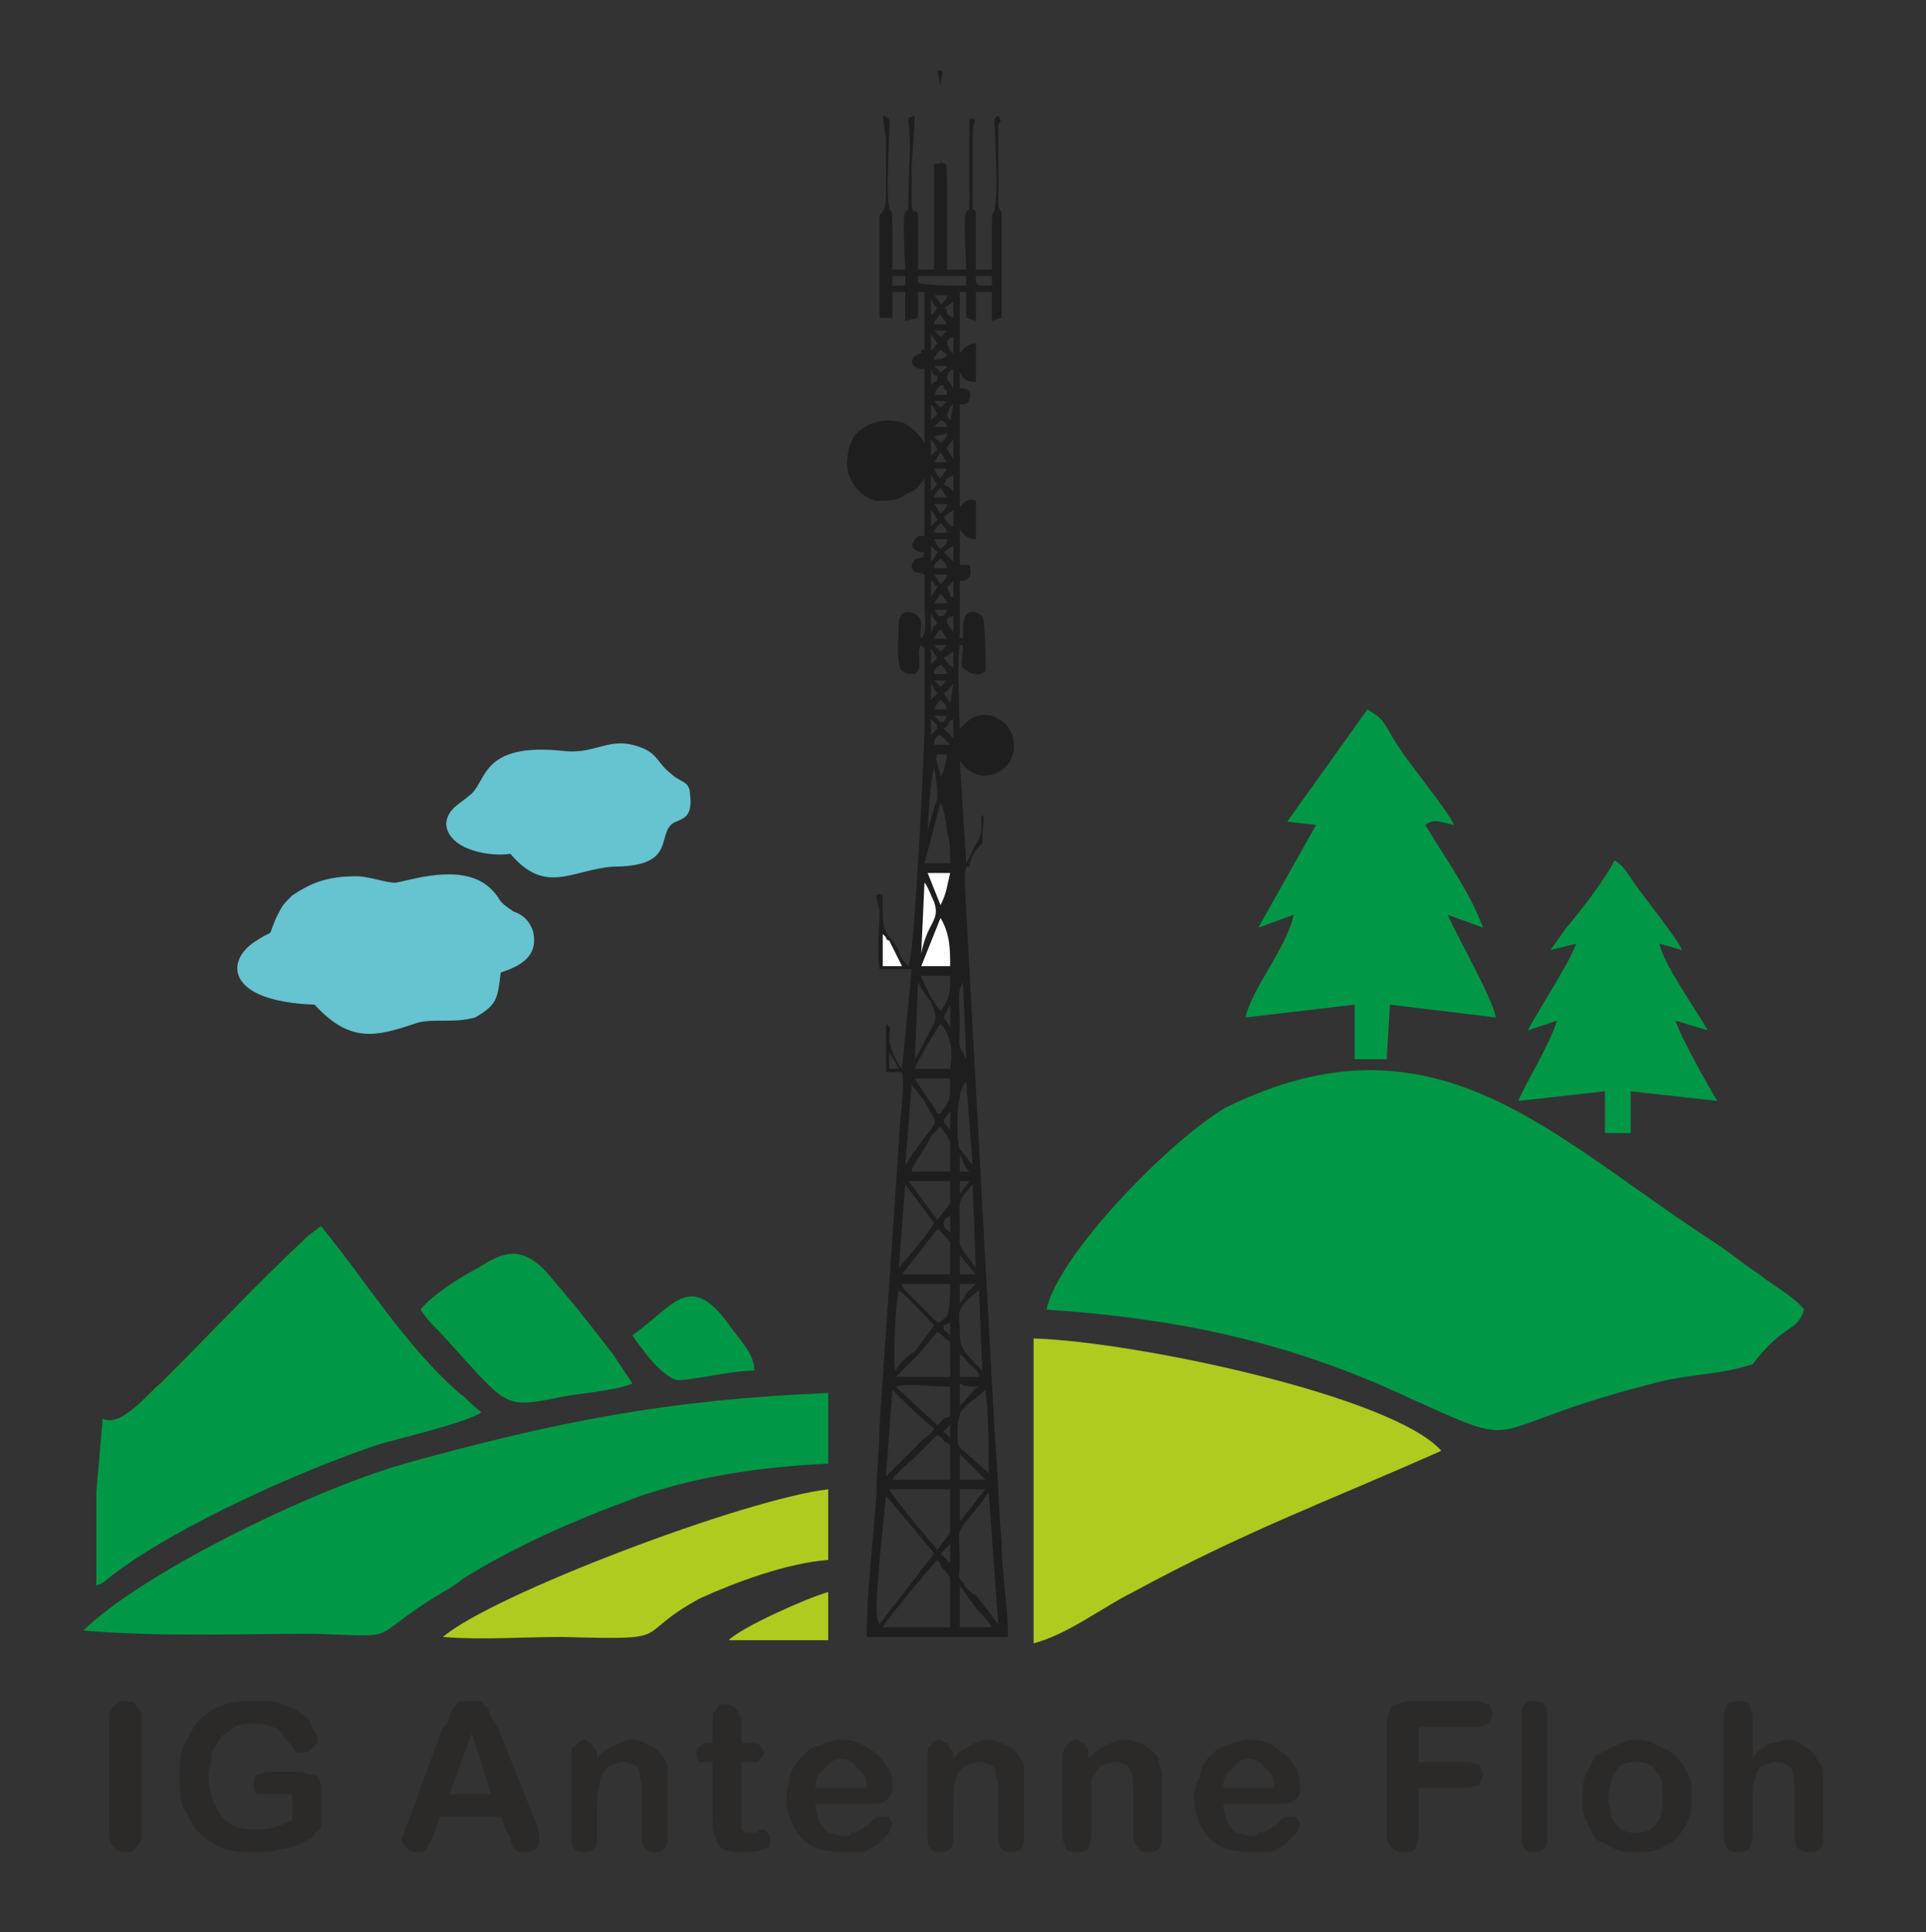
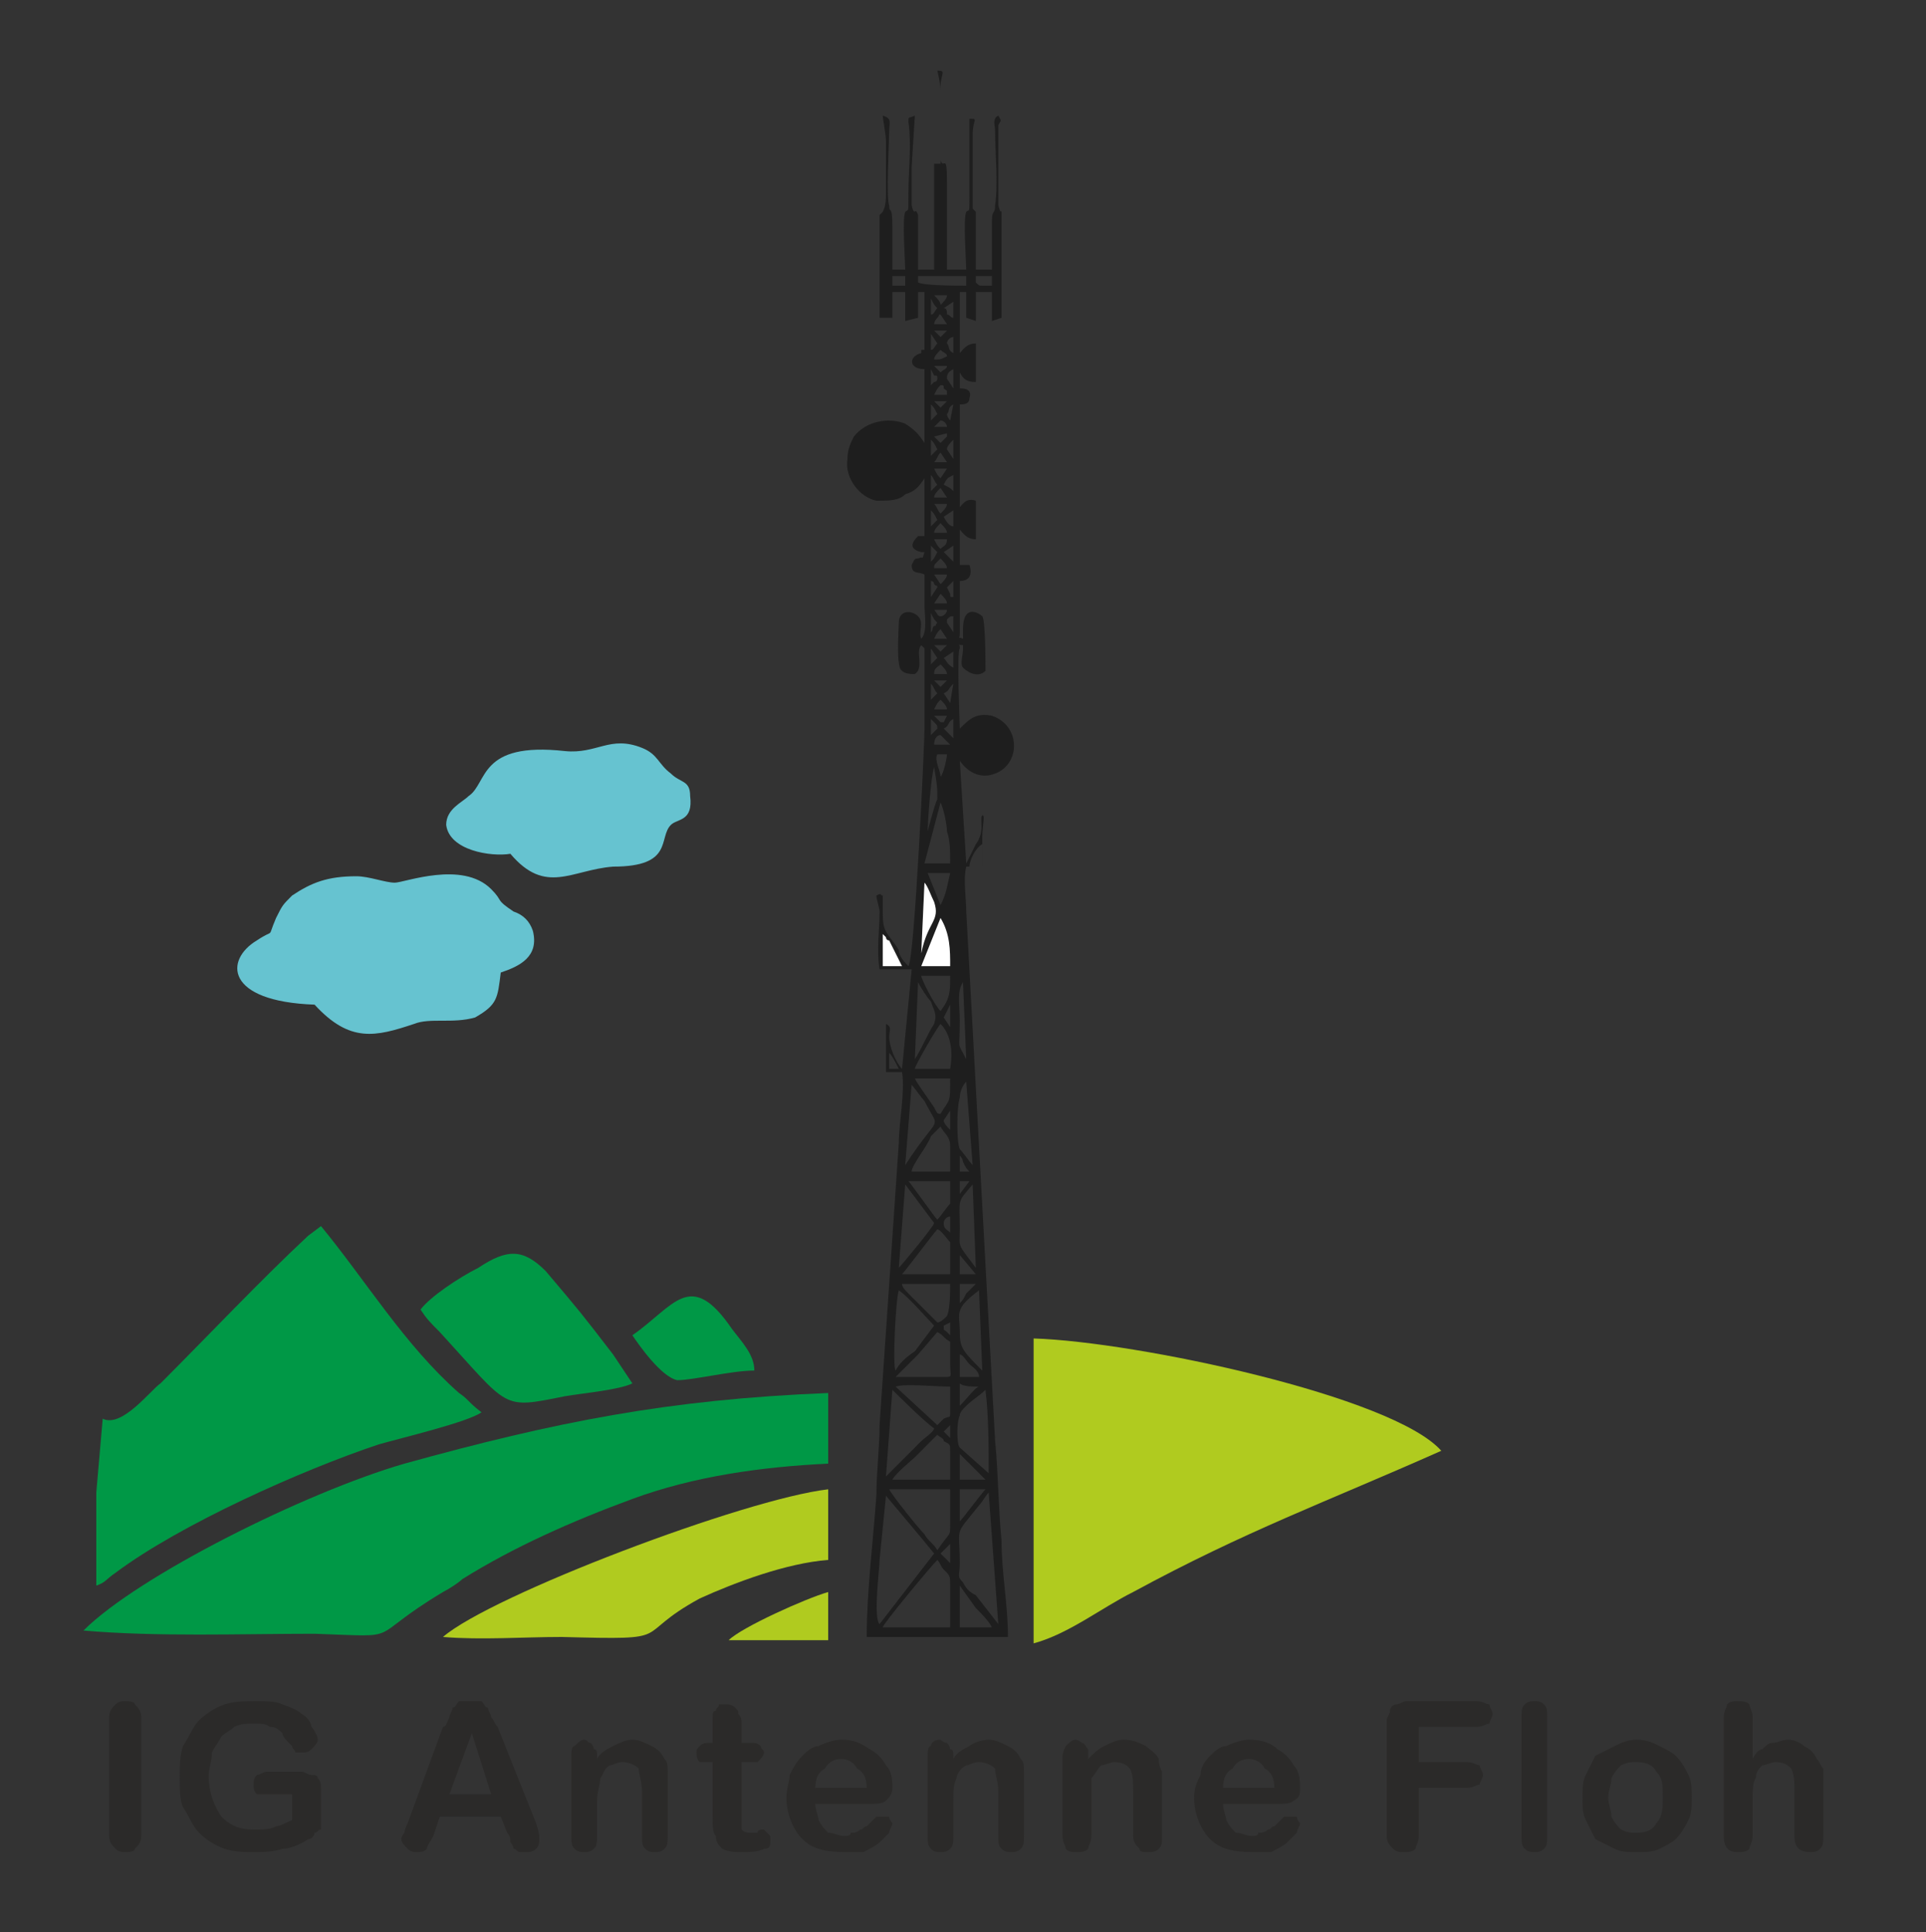
<svg xmlns="http://www.w3.org/2000/svg" xml:space="preserve" width="600px" height="602px" version="1.1" style="shape-rendering:geometricPrecision; text-rendering:geometricPrecision; image-rendering:optimizeQuality; fill-rule:evenodd; clip-rule:evenodd" viewBox="0 0 600 602">
  <rect x="0" y="0" width="600" height="602" fill="#333333" stroke="none" />
  <defs>
    <style type="text/css">
   
    .fil4 {fill:#B0CB1F}
    .fil3 {fill:#66C3D0}
    .fil2 {fill:#009846}
    .fil0 {fill:#1E1E1E}
    .fil1 {fill:white}
    .fil5 {fill:#2B2A29;fill-rule:nonzero}
   
  </style>
  </defs>
  <g id="Ebene_x0020_1">
    <path class="fil0" d="M299 494l5 7c2,2 4,4 5,6l-10 0 0 -13zm-7 -8c1,1 1,2 2,3 2,2 2,2 2,5 0,5 0,9 0,13l-21 0c0,-1 15,-19 17,-21zm16 -21l3 41 -7 -9c-2,-1 -3,-2 -4,-4 -2,-2 -1,-2 -1,-6 0,-12 -2,-8 6,-18 1,-1 2,-3 3,-4zm-15 19c1,-1 2,-2 3,-3l0 6 -3 -3zm-19 22c-2,-2 0,-17 0,-20l2 -20c5,6 11,13 15,18l-17 22zm25 -32l0 -8 0 -1 0 -1 8 0c-1,1 -7,9 -8,10zm-22 -10l19 0c0,3 0,8 0,11 0,4 0,2 -4,8 -1,-2 -3,-3 -4,-5 -2,-2 -10,-12 -11,-14zm22 -11l8 8 -8 0 0 -8zm-7 -6c1,1 2,1 2,2 2,1 2,1 2,3 0,3 0,6 0,9l-18 0c1,-2 6,-6 7,-7l7 -7zm4 -3l0 4 -2 -2 2 -2zm-18 -11c1,1 10,10 13,12 0,1 -3,3 -4,4l-11 11 2 -27zm21 18c-1,-1 -1,-8 0,-10 0,-1 1,-2 2,-3 2,-2 4,-3 6,-5 1,8 1,18 1,26l-9 -8zm0 -20c1,1 4,1 6,1 -1,0 -4,4 -6,6l0 -7zm-3 1c0,1 0,6 0,8 0,2 0,1 -2,2l-2 2 -13 -12c3,-1 12,0 17,0zm3 -10c1,0 2,2 3,3 1,1 3,2 3,4l-6 0 0 -7zm-20 7c1,-1 2,-2 4,-4 1,-1 2,-2 3,-3l6 -7c2,1 2,2 4,3l0 7c0,4 1,4 -2,4l-15 0zm27 -2c-6,-6 -7,-7 -7,-12 0,-6 -2,-7 6,-13l1 25zm-10 -11c-1,-1 -1,-1 -1,-1 -1,-1 -1,0 -1,-2l2 -1 0 4zm-17 11c-1,-1 0,-22 1,-25 3,2 9,9 11,11l-6 8c-3,2 -5,4 -6,6zm20 -27l5 0c-1,1 -1,1 -3,3 -1,2 -1,2 -2,3l0 -6zm-13 6c-1,-1 -2,-2 -3,-3 -1,-1 -2,-2 -2,-3l15 0c0,2 0,8 -1,10 -1,1 -2,2 -3,2l-6 -6zm13 -15l5 6 -5 0 0 -6zm-18 6c1,-1 10,-13 11,-14 1,0 3,3 4,4l0 10 -15 0zm23 -2c-6,-8 -5,-6 -5,-12 0,-10 -1,-8 4,-14l1 26zm-10 -14c0,-1 1,-2 2,-2l0 2 0 1 0 2c-1,-1 -2,-1 -2,-3zm-12 -12l9 12c0,1 -10,13 -11,14l2 -26zm17 -1l3 0 -3 4 0 -4zm-7 12c-1,-1 -8,-11 -9,-12l13 0c0,1 0,6 0,7 -1,1 -3,4 -4,5zm-8 -15c0,-2 5,-8 6,-11 1,-1 2,-2 3,-3 1,2 3,3 3,6 0,2 0,6 0,8l-12 0zm15 -5c1,1 1,2 1,2 1,2 1,2 2,3l-3 0 0 -5zm4 3c-1,-1 -3,-4 -4,-5 -1,-2 -1,-13 0,-16 0,-2 1,-4 2,-5l2 26zm-7 -17l0 6c-1,-1 -2,-2 -2,-3l2 -3zm-12 -8c1,1 3,4 4,5 5,10 5,3 -6,20l2 -25zm9 9c-1,0 -1,0 -2,-2 -2,-3 -5,-7 -6,-9l11 0c0,8 0,6 -3,11zm-16 -19c1,1 2,3 3,5l-3 0 0 -5zm8 5c0,-1 7,-13 8,-14 3,3 4,8 3,14l-11 0zm16 -3c-3,-6 -2,-2 -2,-12 0,-5 -1,-9 1,-12l1 24zm-15 -24c1,2 3,5 4,6 1,3 2,4 1,7 -2,3 -4,8 -6,11l1 -24zm10 7l0 7 -2 -3 2 -4zm-3 2c-2,-2 -6,-10 -6,-11l9 0c0,5 0,7 -3,11zm-6 -14c2,-5 4,-10 6,-15 3,5 3,10 3,15l-9 0zm-12 -10l1 1c0,0 0,1 1,1l4 8 -6 0 0 -10zm13 -16c1,1 2,4 3,6 2,6 -2,6 -4,16l1 -22zm1 -3l7 0c-1,4 -1,6 -3,10l-4 -10zm13 -2c0,-2 2,-6 4,-7l0 7 -4 0zm-9 -20c1,2 2,7 2,9 1,3 1,6 1,10l-8 0 5 -19zm-4 9c0,-3 1,-17 2,-20 1,6 1,6 1,10 -1,2 -3,10 -3,10zm4 -17c0,-2 -2,-5 -1,-7l3 0c0,1 -1,6 -2,7zm-2 -10c0,-2 1,-3 2,-3 1,1 2,2 3,3l-5 0zm3 -5c2,-1 1,-2 3,-3l0 6 -3 -3zm-4 -3l1 1c1,1 1,1 1,2l-2 2 0 -5zm1 -1l4 0 -1 2c0,0 0,0 -1,0 0,0 0,0 0,0l-2 -2zm0 -2c1,-2 1,-2 2,-3 1,1 2,2 2,3l-4 0zm3 -5c2,-1 1,-1 3,-3l-1 6 -2 -3zm-4 -3c1,1 1,2 2,3 -1,1 -1,1 -2,2l0 -5zm1 -1l4 0 -2 2c0,0 0,0 0,0l-2 -2zm0 -2c0,-2 1,-2 2,-3 1,1 2,2 2,3l-4 0zm6 -7l0 5c-2,-1 -2,-2 -3,-3l3 -2zm-7 -1l2 3 -2 2 0 -5zm1 -1l4 0 -2 2 -2 -2zm0 -2c1,-2 1,-2 2,-3l2 3 -4 0zm4 -5c0,0 0,0 0,-1 1,-1 1,-1 2,-1l0 5 -2 -3zm-5 -3c1,2 1,2 2,3 -1,1 0,1 -1,1 -1,1 0,1 -1,2l0 -6zm3 1c-1,0 -1,-1 -2,-2l4 0c0,1 -1,2 -2,2zm0 -7c1,1 2,2 2,3l-4 0 2 -3zm4 -4l0 5c-1,0 -1,0 -1,-1l-1 -2 2 -2zm-7 0c0,0 1,0 1,1 1,1 1,0 1,1l-2 3 0 -5zm3 1l-2 -3 4 0c0,1 -1,2 -2,3zm-2 -5c0,-1 0,-1 1,-2 1,-1 0,0 1,-1 1,1 2,2 2,3l-4 0zm6 -7l0 5 -3 -3 3 -2zm-7 0l1 1c1,1 1,1 1,1 -1,2 -1,2 -2,3l0 -5zm3 1c-1,-1 -1,-1 -2,-3l4 0c0,2 -1,2 -2,3zm-2 -5c0,-1 1,-2 2,-3 1,1 2,2 2,3l-4 0zm6 -7l0 5c-1,0 -2,-1 -3,-3l3 -2zm-7 0c1,1 1,1 2,3 -1,1 -1,1 -2,2l0 -5zm3 1c-1,-1 -1,-2 -2,-3l4 0c0,1 -1,2 -2,3zm-2 -5c0,-1 1,-2 2,-3l2 3 -4 0zm3 -4c1,-2 1,-2 3,-3l0 5c-1,-1 -1,-1 -3,-2zm-4 -3c1,1 1,2 2,3 -1,1 -1,1 -2,2l0 -5zm3 1c-1,-1 -1,-1 -2,-3l4 0 -2 3zm-2 -5c1,-1 1,-2 2,-3l2 3 -4 0zm4 -4c0,-1 1,-2 2,-3l0 6 -2 -3c0,0 0,0 0,0zm-5 -3c1,1 1,1 2,3 -1,1 -1,1 -2,2l0 -5zm3 1c-1,-1 -1,-1 -2,-2l4 -1c0,1 0,1 0,1l-2 2zm-2 -5c1,-1 1,-1 2,-2 1,0 2,1 2,2l-4 0zm4 -4c1,-1 0,-2 2,-3l-1 5c0,0 -1,-1 -1,-2zm-5 -3c1,1 1,1 2,3l-2 2 0 -3 0 -2zm3 1c-1,-1 -1,-1 -2,-2l4 0 -2 2zm-2 -4c1,-2 1,-2 2,-3 1,0 1,0 1,1 1,1 1,0 1,2l-4 0zm4 -5c0,-1 0,-2 2,-3l0 6 -2 -3zm-5 -3c0,0 0,0 1,2 1,0 1,0 1,1 0,0 0,1 -1,1l-1 1 0 -5zm3 1c-1,-1 -1,-1 -2,-2l4 0c0,1 -1,1 -2,2zm-2 -4c0,-1 1,-2 2,-3 1,1 2,1 2,2 -2,1 -2,1 -4,1zm4 -5c0,-1 1,-2 2,-2l0 5c-2,-1 -1,-2 -2,-3zm-5 -3l2 3c-1,1 -1,2 -2,2l0 -5zm1 -1l4 0 -2 2 -2 -2zm0 -2c0,-1 1,-2 1,-2 1,-1 0,-1 1,-1l2 3 -4 0zm6 -7l0 5c-1,0 -1,-1 -2,-1 0,-1 0,-2 -1,-2l3 -2zm-7 -1c1,2 1,2 2,3 -1,1 -1,2 -2,2l0 -5zm3 2c0,-1 -1,-2 -2,-3l4 0c0,1 -1,2 -2,3zm16 -6c-1,0 -2,0 -3,0 -1,0 -1,0 -2,-1l0 -2 5 0 0 3zm-8 -3l0 3c-3,0 -13,0 -15,-1l0 -2 15 0zm-23 0l4 0 0 3 -4 0 0 -3zm15 -59c0,-4 2,-5 -1,-5 0,0 1,4 1,6l0 23 -2 0 0 33 -5 0 0 -17c-1,-3 -1,1 -2,-3 0,-1 0,-3 0,-4 0,-3 0,-6 0,-8l1 -16c-2,1 -2,0 -2,2 1,7 0,15 0,22 0,7 0,5 -1,6 -1,2 0,16 0,18l-4 0c0,-4 0,-9 0,-13 0,-8 -1,-4 -1,-7 -1,-2 0,-20 0,-23 0,-3 1,-4 -2,-5 0,1 1,6 1,8l0 16c0,2 0,4 -1,6 0,0 0,0 -1,1 0,3 0,27 0,32l4 0 0 -8 4 0 0 9 4 -1 0 -8 2 0 0 18c0,0 0,0 -1,0l0 1c-4,1 -4,5 1,5 0,4 0,17 0,23 -2,-3 -3,-4 -6,-6 -5,-2 -12,-1 -16,4 -1,2 -2,4 -2,7 -1,6 4,12 9,13 4,0 7,0 9,-2 3,-1 4,-2 6,-5l0 18 -2 0c-2,2 -3,4 1,5l1 0c-1,3 0,1 -2,2 -1,0 -1,0 -2,2 0,3 2,2 4,3 0,3 0,7 0,10 0,2 1,8 -1,10 -1,-2 1,-5 -1,-7 -2,-2 -6,-2 -6,2 0,2 -1,14 1,15 1,1 3,1 4,1 3,-2 0,-7 2,-9 0,0 0,0 0,0l1 1c0,2 0,22 0,25 0,4 -3,71 -5,74 -1,-1 -3,-3 -3,-5 -3,-5 -5,-5 -5,-11 0,-1 0,-6 0,-6 -1,0 0,-1 -2,0 0,1 1,4 1,5 0,6 -1,12 0,18l10 0 -3 31c-2,-2 -4,-7 -4,-10 0,-2 1,-3 -1,-4 0,1 0,12 0,15l5 0c1,6 -1,16 -1,22l-6 88c0,7 -1,15 -1,22 -1,14 -3,30 -3,44l44 0c0,-10 -2,-20 -2,-30 -1,-10 -1,-21 -2,-31l-9 -165c0,-4 -1,-10 0,-14l5 0c0,-3 0,-6 0,-9 0,-4 1,-7 0,-7 -1,1 1,5 -2,9 -1,2 -2,4 -3,6l-2 -32c2,3 6,6 11,4 8,-3 8,-15 -1,-18 -5,-1 -7,1 -10,4 0,-1 -1,-24 0,-25 0,-2 -1,-1 1,-1 0,1 0,0 0,1 0,2 -1,5 0,6 2,2 5,3 7,1 0,-2 0,-16 -1,-17 -1,-1 -6,-4 -6,4l0 3c-2,-1 -1,1 -1,-2l0 -7c0,-3 0,-6 0,-9 3,0 4,-2 3,-5l-3 0 0 -11c1,1 2,3 5,3l0 -12c-3,-1 -4,1 -5,2l0 -32c1,0 3,0 3,-2 1,-3 -2,-3 -3,-3l0 -5c1,2 2,3 5,3l0 -12c-3,0 -4,2 -5,3l0 -19 2 0 0 8 3 1 0 -9 5 0 0 9 3 -1 0 -32c0,-3 0,1 -1,-3l0 -25c1,-2 1,-1 0,-3 -2,1 -1,3 -1,5 0,7 1,16 0,23 0,3 -1,1 -1,5l0 15 -5 0 0 -18 -1 -1 0 -23c0,-5 2,-5 -1,-5 0,1 0,20 0,24 0,6 0,4 -1,5 -1,2 0,16 0,18l-6 0 0 -27c0,-10 -1,-4 -2,-7 0,-6 0,-17 0,-23z" />
    <path class="fil1" d="M287 301l9 0c0,-5 0,-10 -3,-15 -2,5 -4,10 -6,15z" />
    <path class="fil1" d="M287 297c2,-10 6,-10 4,-16 -1,-2 -2,-5 -3,-6l-1 22z" />
-     <path class="fil1" d="M293 282c2,-4 2,-6 3,-10l-7 0 4 10z" />
    <path class="fil1" d="M275 301l6 0 -4 -8c-1,0 -1,-1 -1,-1l-1 -1 0 10z" />
-     <path class="fil2" d="M491 294c-2,6 -12,21 -15,27l9 -3c-2,7 -10,20 -12,25l27 -3 0 13 8 0 0 -13 27 3c-2,-3 -12,-21 -13,-25l10 3c-4,-7 -14,-21 -15,-27l7 2c-1,-3 -13,-18 -15,-21 -2,-3 -3,-5 -6,-7 -3,6 -10,15 -15,21l-5 7c0,-1 0,0 0,0l8 -2z" />
    <path class="fil2" d="M26 508c23,2 49,1 72,1 29,1 15,2 40,-13 2,-1 5,-3 6,-4 16,-10 34,-18 53,-25 19,-7 40,-10 61,-11l0 -22c-50,2 -85,9 -132,22 -31,9 -83,35 -100,52z" />
-     <path class="fil2" d="M546 425c10,-13 14,-10 16,-17 -3,-4 -9,-7 -14,-11 -6,-4 -8,-6 -14,-10 -51,-33 -87,-74 -152,-42 -16,9 -52,45 -56,63 44,3 78,11 114,28 38,17 18,9 79,-6 10,-2 18,-2 27,-5z" />
    <path class="fil2" d="M30 465l0 29c3,-1 3,-2 6,-4 20,-15 58,-32 82,-40 7,-2 28,-7 32,-10 -4,-3 -4,-4 -7,-6 -17,-15 -29,-35 -43,-52l-4 3c-15,14 -31,31 -46,46 -3,2 -12,14 -18,11l-2 23z" />
    <path class="fil3" d="M98 313c11,12 19,10 31,6 5,-2 12,0 19,-2 7,-4 7,-6 8,-14 6,-2 12,-5 10,-13 -1,-3 -3,-5 -6,-6 -6,-4 -3,-3 -7,-7 -9,-9 -27,-2 -30,-2 -3,0 -8,-2 -12,-2 -9,0 -14,2 -20,6 -3,3 -3,3 -5,7 -3,7 0,3 -6,7 -10,6 -10,19 18,20z" />
-     <path class="fil2" d="M410 257l-18 32 11 -4c-2,10 -13,23 -15,32l34 -4 0 17 10 0 1 -17 33 4c-1,-6 -12,-25 -15,-32l11 4c-4,-11 -12,-22 -18,-32 3,-2 4,-1 9,0 -3,-6 -15,-20 -19,-27 -3,-5 -3,-6 -8,-9l-25 35 9 1z" />
    <path class="fil4" d="M322 512c11,-3 21,-11 31,-16 35,-19 60,-28 96,-44 -15,-17 -95,-34 -127,-35l0 95z" />
    <path class="fil3" d="M159 266c11,13 19,5 32,4 19,0 14,-9 18,-13 2,-2 7,-1 6,-9 0,-5 -3,-4 -6,-7 -4,-3 -4,-6 -9,-8 -10,-4 -14,2 -24,1 -27,-3 -24,10 -30,14 -2,2 -7,4 -7,9 1,8 14,10 20,9z" />
    <path class="fil4" d="M138 510c12,1 25,0 37,0 37,1 21,0 43,-12 11,-5 27,-11 40,-12l0 -22c-26,3 -105,33 -120,46z" />
    <path class="fil2" d="M131 408c2,3 3,4 6,7 22,24 19,24 39,20 6,-1 17,-2 21,-4l-6 -9c-10,-13 -10,-13 -21,-26 -7,-7 -12,-7 -21,-1 -6,3 -15,9 -18,13z" />
    <path class="fil2" d="M197 416c2,3 9,13 14,14 5,0 17,-3 24,-3 0,-5 -4,-9 -7,-13 -13,-19 -18,-7 -31,2z" />
    <path class="fil4" d="M258 496c-7,2 -27,11 -31,15l31 0 0 -15z" />
    <path class="fil5" d="M34 572l0 -37c0,-2 1,-3 2,-4 1,-1 2,-1 3,-1 1,0 3,0 3,1 1,1 2,2 2,4l0 37c0,2 -1,3 -2,4 0,1 -2,1 -3,1 -1,0 -2,0 -3,-1 -1,-1 -2,-2 -2,-4z" />
    <path id="1" class="fil5" d="M100 558l0 9c0,1 0,2 0,3 -1,0 -1,1 -2,1 0,1 -1,2 -2,2 -3,2 -6,3 -8,3 -3,1 -6,1 -9,1 -3,0 -6,0 -9,-1 -3,-1 -6,-3 -8,-5 -2,-2 -3,-5 -5,-8 -1,-2 -1,-6 -1,-9 0,-4 0,-7 1,-10 2,-3 3,-6 5,-8 2,-2 5,-4 8,-5 3,-1 6,-1 10,-1 3,0 6,0 8,1 3,1 5,2 6,3 2,1 3,3 3,4 1,1 2,3 2,4 0,1 -1,2 -2,3 -1,1 -2,1 -3,1 -1,0 -1,0 -2,0 0,-1 -1,-1 -1,-2 -2,-2 -3,-3 -3,-4 -1,-1 -2,-2 -4,-2 -1,-1 -3,-1 -5,-1 -2,0 -4,0 -6,1 -1,1 -3,2 -4,3 -1,2 -2,3 -3,5 0,3 -1,5 -1,7 0,6 2,10 4,13 3,3 6,4 10,4 3,0 5,0 7,-1 1,0 3,-1 5,-2l0 -8 -7 0c-2,0 -3,0 -4,0 -1,-1 -1,-2 -1,-3 0,-1 0,-2 1,-3 1,0 2,-1 3,-1l11 0c1,0 2,1 3,1 1,0 2,0 2,1 1,1 1,2 1,4z" />
    <path id="2" class="fil5" d="M158 571l-2 -5 -19 0 -2 6c-1,2 -2,3 -2,4 -1,1 -2,1 -3,1 -1,0 -2,0 -3,-1 -1,-1 -2,-2 -2,-3 0,0 0,-1 1,-2 0,0 0,-1 1,-3l11 -30c1,0 1,-1 2,-3 0,-1 1,-2 1,-3 1,0 1,-1 2,-2 1,0 2,0 4,0 1,0 2,0 3,0 1,1 1,2 2,2 0,1 1,2 1,3 1,1 1,2 2,3l12 30c1,3 1,4 1,5 0,1 0,2 -1,3 -1,1 -2,1 -3,1 -1,0 -2,0 -2,0 -1,0 -1,-1 -2,-1 0,0 0,-1 -1,-2 0,-1 0,-2 -1,-3zm-18 -12l13 0 -6 -19 -7 19z" />
    <path id="3" class="fil5" d="M186 547l0 1c1,-2 3,-3 5,-4 2,-1 4,-2 6,-2 2,0 4,1 6,2 2,1 3,2 4,4 1,1 1,2 1,4 0,1 0,2 0,4l0 16c0,2 0,3 -1,4 -1,1 -2,1 -3,1 -1,0 -2,0 -3,-1 -1,-1 -1,-2 -1,-4l0 -14c0,-3 -1,-5 -1,-7 -1,-1 -3,-2 -5,-2 -2,0 -3,1 -4,1 -2,1 -2,3 -3,4 0,2 -1,4 -1,7l0 11c0,2 0,3 -1,4 -1,1 -2,1 -3,1 -1,0 -2,0 -3,-1 -1,-1 -1,-2 -1,-4l0 -25c0,-1 0,-3 1,-3 1,-1 2,-2 3,-2 1,0 1,1 2,1 0,0 1,1 1,2 1,0 1,1 1,2z" />
    <path id="4" class="fil5" d="M221 543l1 0 0 -5c0,-1 0,-2 0,-3 0,-1 0,-2 1,-2 0,-1 1,-1 1,-2 1,0 1,0 2,0 1,0 2,0 3,1 1,1 1,1 1,2 1,1 1,2 1,3l0 6 3 0c1,0 2,0 3,1 0,1 1,1 1,2 0,1 -1,2 -2,3 -1,0 -2,0 -4,0l-1 0 0 16c0,2 0,3 0,3 0,1 0,2 0,2 1,1 2,1 3,1 0,0 1,0 2,0 0,-1 1,-1 2,-1 0,0 1,1 1,1 1,1 1,1 1,2 0,2 0,3 -2,3 -2,1 -4,1 -7,1 -2,0 -4,0 -6,-1 -1,-1 -2,-2 -2,-4 -1,-1 -1,-3 -1,-6l0 -17 -1 0c-1,0 -2,0 -3,0 -1,-1 -1,-2 -1,-3 0,-1 0,-1 1,-2 1,-1 2,-1 3,-1z" />
    <path id="5" class="fil5" d="M271 562l-17 0c0,2 1,4 1,5 1,2 2,3 3,4 2,0 3,1 5,1 1,0 2,0 2,-1 1,0 2,0 3,-1 1,0 1,-1 2,-1 1,-1 2,-2 3,-3 0,0 1,0 2,0 1,0 1,0 2,0 0,1 1,2 1,2 0,1 -1,2 -1,3 -1,1 -2,2 -3,3 -1,1 -3,2 -5,3 -2,0 -4,0 -6,0 -6,0 -10,-1 -13,-4 -3,-3 -5,-8 -5,-13 0,-3 1,-5 1,-7 1,-2 2,-4 4,-6 1,-1 3,-3 5,-3 2,-1 5,-2 7,-2 4,0 6,1 9,3 2,1 4,3 5,5 2,2 2,5 2,7 0,2 -1,3 -2,4 -1,1 -3,1 -5,1zm-17 -5l16 0c0,-3 -1,-5 -3,-6 -1,-2 -3,-3 -5,-3 -2,0 -4,1 -5,3 -2,1 -3,3 -3,6z" />
    <path id="6" class="fil5" d="M297 547l0 1c1,-2 3,-3 5,-4 1,-1 4,-2 6,-2 2,0 4,1 6,2 2,1 3,2 4,4 1,1 1,2 1,4 0,1 0,2 0,4l0 16c0,2 0,3 -1,4 -1,1 -2,1 -3,1 -1,0 -2,0 -3,-1 -1,-1 -1,-2 -1,-4l0 -14c0,-3 -1,-5 -1,-7 -1,-1 -3,-2 -5,-2 -2,0 -3,1 -4,1 -2,1 -3,3 -3,4 -1,2 -1,4 -1,7l0 11c0,2 0,3 -1,4 -1,1 -2,1 -3,1 -1,0 -2,0 -3,-1 -1,-1 -1,-2 -1,-4l0 -25c0,-1 0,-3 1,-3 0,-1 1,-2 3,-2 0,0 1,1 2,1 0,0 1,1 1,2 1,0 1,1 1,2z" />
    <path id="7" class="fil5" d="M339 547l0 1c2,-2 3,-3 5,-4 2,-1 4,-2 6,-2 3,0 5,1 7,2 1,1 3,2 4,4 0,1 0,2 1,4 0,1 0,2 0,4l0 16c0,2 0,3 -1,4 -1,1 -2,1 -3,1 -2,0 -3,0 -3,-1 -1,-1 -2,-2 -2,-4l0 -14c0,-3 0,-5 -1,-7 -1,-1 -2,-2 -5,-2 -1,0 -3,1 -4,1 -1,1 -2,3 -3,4 0,2 0,4 0,7l0 11c0,2 -1,3 -1,4 -1,1 -2,1 -4,1 -1,0 -2,0 -3,-1 0,-1 -1,-2 -1,-4l0 -25c0,-1 1,-3 1,-3 1,-1 2,-2 3,-2 1,0 2,1 2,1 1,0 1,1 2,2 0,0 0,1 0,2z" />
    <path id="8" class="fil5" d="M398 562l-17 0c0,2 1,4 1,5 1,2 2,3 3,4 2,0 3,1 5,1 1,0 2,0 2,-1 1,0 2,0 3,-1 1,0 1,-1 2,-1 1,-1 2,-2 3,-3 0,0 1,0 2,0 1,0 1,0 2,0 0,1 1,2 1,2 0,1 -1,2 -1,3 -1,1 -2,2 -3,3 -1,1 -3,2 -5,3 -2,0 -4,0 -6,0 -6,0 -10,-1 -13,-4 -3,-3 -5,-8 -5,-13 0,-3 1,-5 2,-7 0,-2 1,-4 3,-6 1,-1 3,-3 5,-3 2,-1 5,-2 7,-2 4,0 7,1 9,3 2,1 4,3 5,5 2,2 2,5 2,7 0,2 0,3 -2,4 -1,1 -3,1 -5,1zm-17 -5l16 0c0,-3 -1,-5 -3,-6 -1,-2 -3,-3 -5,-3 -2,0 -4,1 -5,3 -2,1 -3,3 -3,6z" />
    <path id="9" class="fil5" d="M460 538l-18 0 0 11 15 0c2,0 3,1 4,1 0,1 1,2 1,3 0,1 -1,2 -1,3 -1,0 -2,1 -4,1l-15 0 0 15c0,2 -1,3 -1,4 -1,1 -2,1 -4,1 -1,0 -2,0 -3,-1 -1,-1 -2,-2 -2,-4l0 -36c0,-1 1,-2 1,-3 0,-1 1,-2 2,-2 1,0 2,-1 3,-1l22 0c2,0 3,1 4,1 0,1 1,2 1,3 0,1 -1,2 -1,3 -1,0 -2,1 -4,1z" />
    <path id="10" class="fil5" d="M474 572l0 -37c0,-2 0,-3 1,-4 1,-1 2,-1 3,-1 1,0 2,0 3,1 1,1 1,2 1,4l0 37c0,2 0,3 -1,4 -1,1 -2,1 -3,1 -1,0 -2,0 -3,-1 -1,-1 -1,-2 -1,-4z" />
    <path id="11" class="fil5" d="M527 560c0,3 0,5 -1,7 -1,2 -2,4 -4,6 -1,1 -3,2 -5,3 -2,1 -4,1 -7,1 -3,0 -5,0 -7,-1 -2,-1 -4,-2 -6,-3 -1,-2 -2,-4 -3,-6 -1,-2 -1,-4 -1,-7 0,-3 0,-5 1,-7 1,-2 2,-4 3,-6 2,-1 4,-2 6,-3 2,-1 4,-2 7,-2 3,0 5,1 7,2 2,1 4,2 5,3 2,2 3,4 4,6 1,2 1,4 1,7zm-9 0c0,-4 0,-6 -2,-8 -1,-2 -3,-3 -6,-3 -2,0 -3,0 -5,1 -1,1 -2,2 -3,4 0,2 -1,4 -1,6 0,2 1,4 1,6 1,2 2,3 3,4 2,1 3,1 5,1 3,0 5,-1 6,-3 2,-2 2,-5 2,-8z" />
    <path id="12" class="fil5" d="M546 535l0 13c1,-2 2,-3 3,-3 1,-1 2,-2 3,-2 2,0 3,-1 5,-1 2,0 4,1 5,2 2,1 3,2 4,4 1,1 1,2 2,3 0,2 0,3 0,5l0 16c0,2 0,3 -1,4 -1,1 -2,1 -3,1 -3,0 -5,-1 -5,-5l0 -14c0,-3 0,-5 -1,-7 -1,-1 -2,-2 -5,-2 -1,0 -3,1 -4,1 -1,1 -2,2 -2,4 -1,1 -1,4 -1,7l0 11c0,2 -1,3 -1,4 -1,1 -2,1 -4,1 -2,0 -4,-1 -4,-5l0 -37c0,-2 1,-3 1,-4 1,-1 2,-1 3,-1 2,0 3,0 4,1 0,1 1,2 1,4z" />
  </g>
</svg>